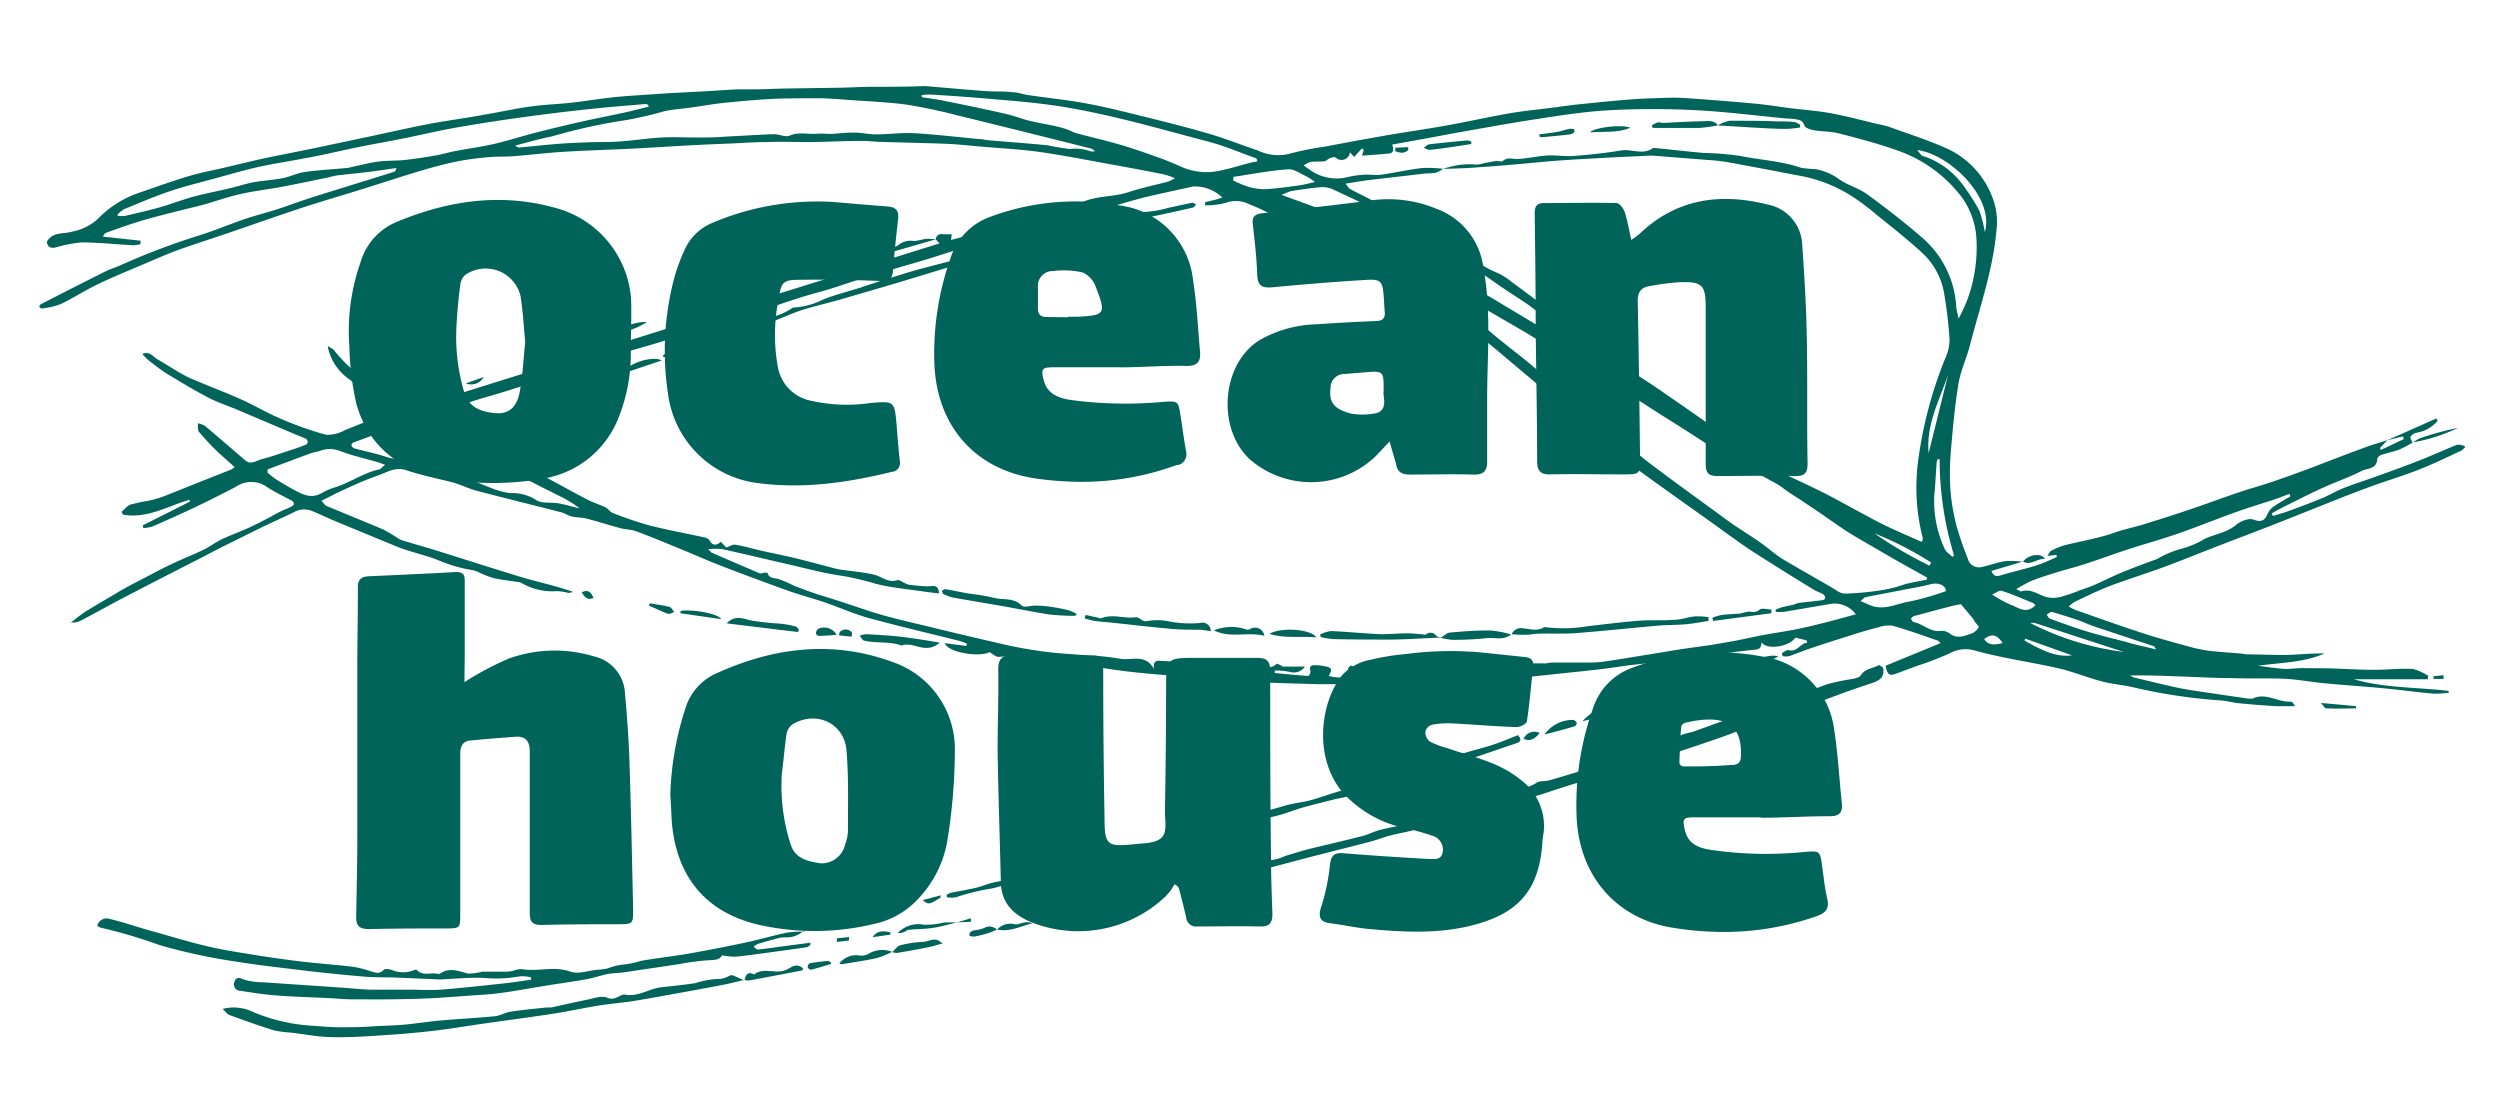
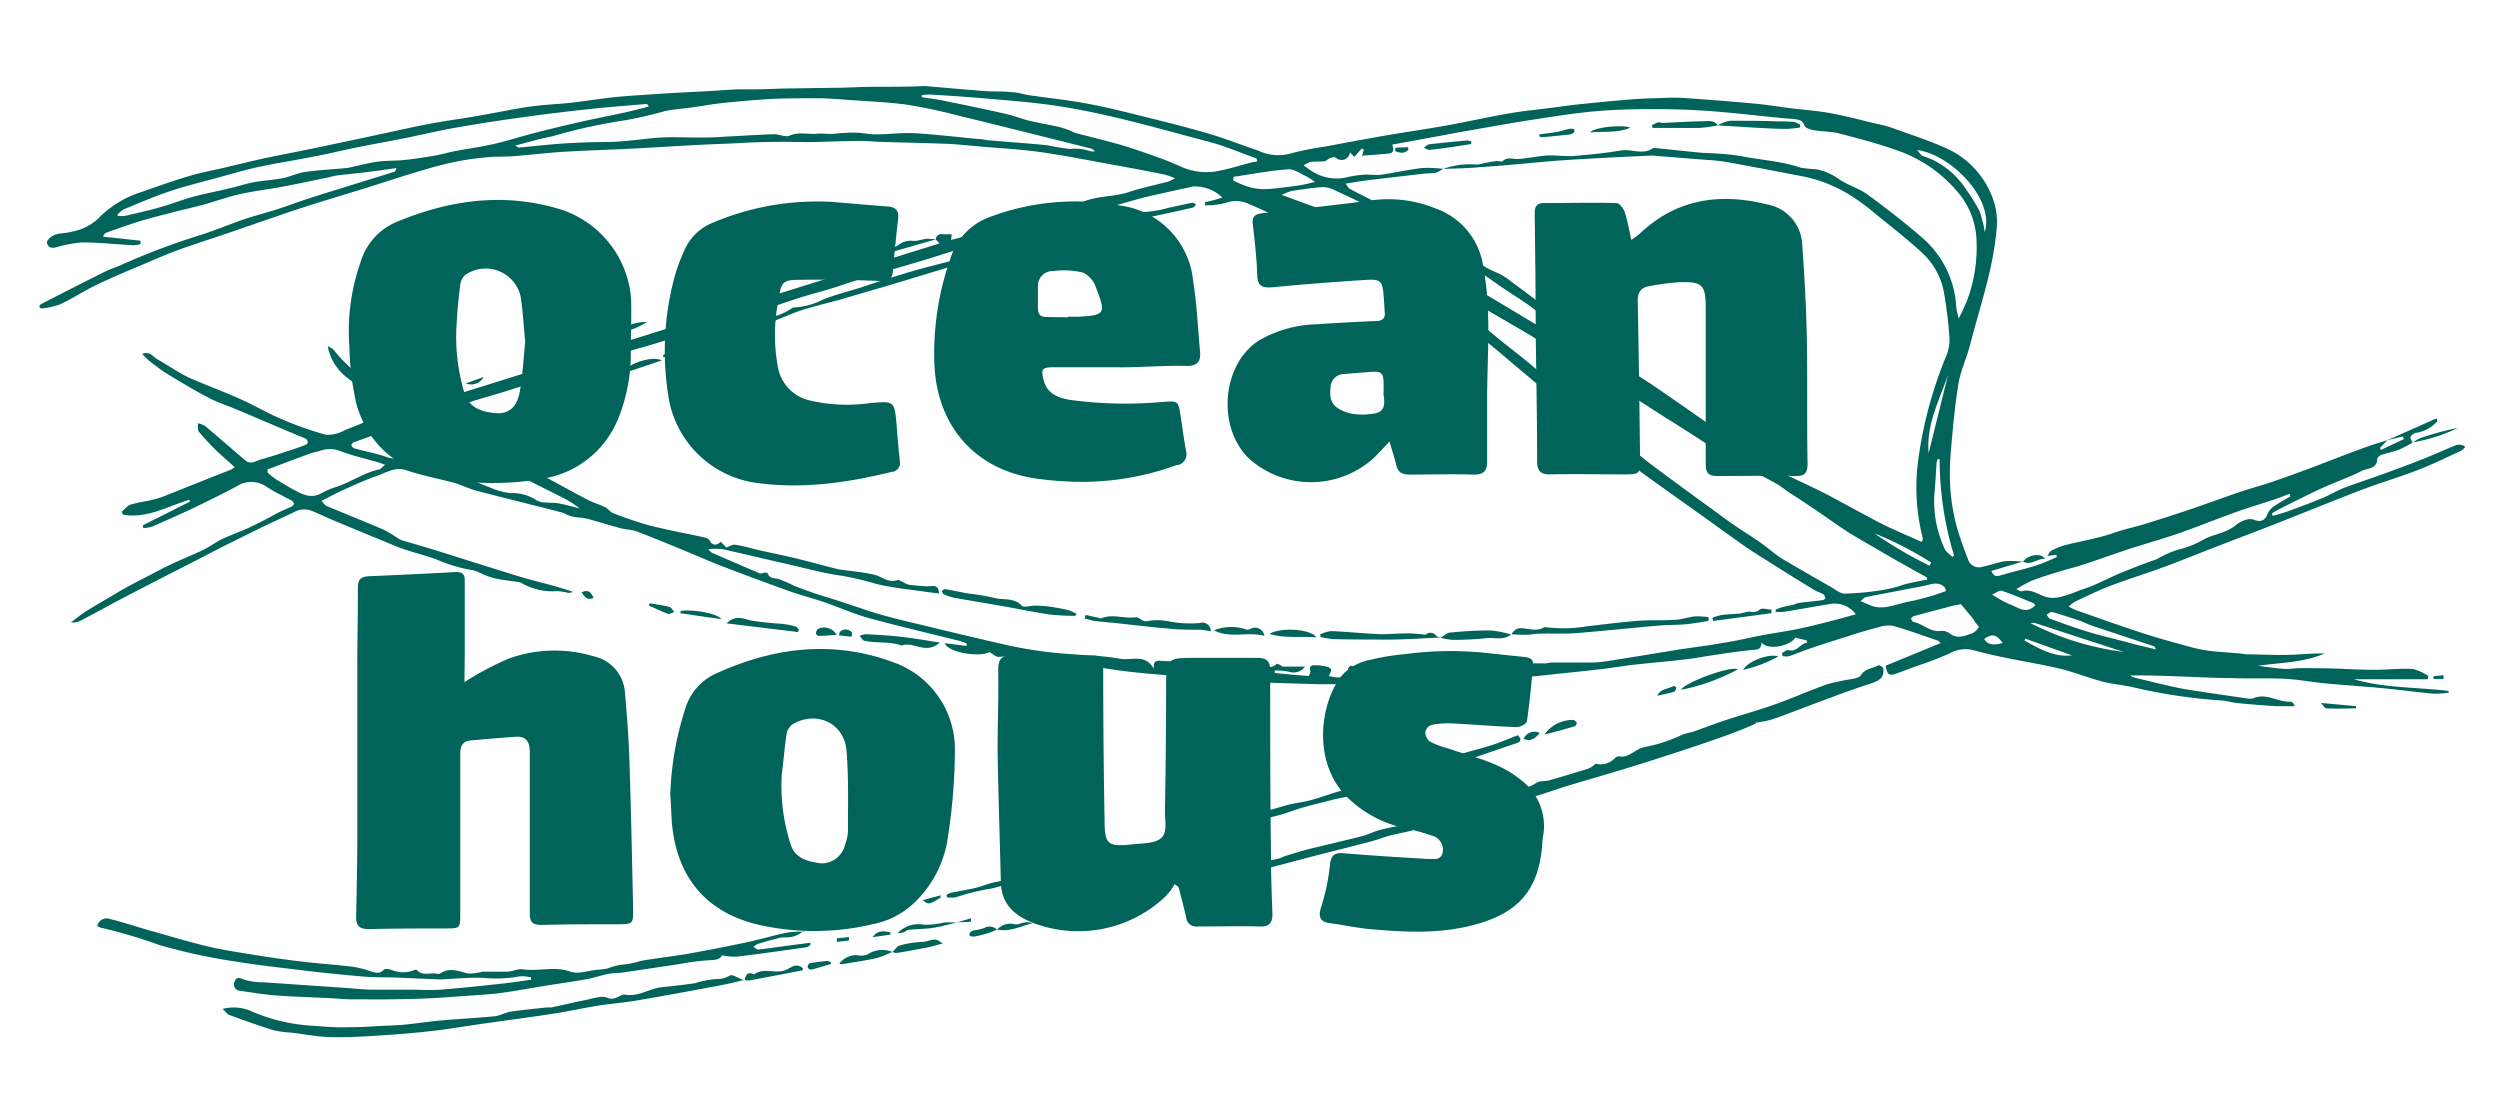
<svg xmlns="http://www.w3.org/2000/svg" viewBox="0 0 279.09 122.59">
  <defs>
    <style>.cls-1{fill:#00645a;}</style>
  </defs>
  <g id="Ebene_3" data-name="Ebene 3">
    <g id="Ebene_2" data-name="Ebene 2">
      <path class="cls-1" d="M51.85,76.15a33.66,33.66,0,0,1,5-2.65,15.13,15.13,0,0,1,9.43-.23,4.44,4.44,0,0,1,3.49,4.1c.23,2.55.42,5.1.5,7.65.18,5.5.29,11,.41,16.5,0,1.58,0,1.64-1.59,1.66-2.88,0-5.76,0-8.64.08-1,0-1.31-.34-1.31-1.31V83.85c0-1.06-.45-1.69-1.59-1.6-1.66.12-3.33.25-5,.41-.86.08-1.17.59-1.17,1.48V102c0,1.64,0,1.64-1.69,1.65-2.84,0-5.68,0-8.51.07-1.06,0-1.44-.37-1.42-1.39.06-3.07.13-6.15.13-9.23,0-6.31,0-12.63,0-18.94,0-2.87.07-5.74.06-8.61,0-.88.4-1.18,1.24-1.22,3.22-.14,6.45-.29,9.69-.47.72,0,1,.2,1,.93v8.5Z" />
      <path class="cls-1" d="M131.13,98.71a9.43,9.43,0,0,1-1,1.35,14.16,14.16,0,0,1-15,2.89c-2-.84-3.35-2.13-3.4-4.46-.11-4.91-.29-9.82-.36-14.73,0-3,.12-6,.07-9,0-1.22.41-1.61,1.58-1.59h8.52c1.6,0,1.62.07,1.62,1.72q0,8.33.15,16.65c0,2.79.38,3,3.15,2.72,1.11-.13,2.49-.08,3.19-.72s.39-2,.4-3q.12-6.78.13-13.55c0-3.55,0-3.55,3.49-3.55h6.6c1.13,0,1.53.31,1.53,1.48,0,6.88,0,13.76.09,20.64,0,2.16.08,4.32.16,6.47,0,1-.34,1.43-1.39,1.4-2.32-.06-4.64,0-7,0a1.11,1.11,0,0,1-1.24-1v0c-.25-1.14-.56-2.28-.85-3.42Z" />
      <path class="cls-1" d="M70.42,39.09A19.32,19.32,0,0,1,68.9,47a10.89,10.89,0,0,1-8.33,6.44,31.84,31.84,0,0,1-10.49.09c-5-.78-8.78-3.3-10.27-8.34A31.81,31.81,0,0,1,39,38.63a23.06,23.06,0,0,1,1.24-9.32,7,7,0,0,1,4-4.52c5.92-2.47,12-3.34,18.28-1.43a11.38,11.38,0,0,1,7.93,10C70.52,35.26,70.42,37.14,70.42,39.09Zm-11.79-.92c-.17-1.82-.26-3.46-.51-5.07a4,4,0,0,0-6.18-2.41,1.73,1.73,0,0,0-.56,1.12c-.18,1.42-.33,2.85-.4,4.28a21.64,21.64,0,0,0,.87,7.79c.52,1.61,1.88,2.13,3.58,2.25,1.36.09,2.28-.7,2.58-2.33C58.36,41.89,58.45,39.93,58.63,38.17Z" />
      <path class="cls-1" d="M74.83,88.7a34.3,34.3,0,0,1,1.66-9.54A6.27,6.27,0,0,1,79.7,75.3c6.44-3,13.15-3.89,19.9-1.41a10.28,10.28,0,0,1,7,9.72,64.39,64.39,0,0,1-.88,10.46,12.44,12.44,0,0,1-3.17,6.22,9.35,9.35,0,0,1-5.14,2.89,28.21,28.21,0,0,1-11.89.23c-6.4-1.19-10-5.22-10.53-11.73C74.94,90.69,74.9,89.69,74.83,88.7Zm12.45-2.31a21.28,21.28,0,0,0,1,7.92c.49,1.48,1.77,1.85,3.35,2.07a2.7,2.7,0,0,0,2.72-2.12,4.81,4.81,0,0,0,.31-1.4c0-3,.09-6.07-.16-9.08s-3.3-4.5-6-2.94a1.71,1.71,0,0,0-.7,1.14C87.58,83.48,87.47,85,87.28,86.39Z" />
      <path class="cls-1" d="M182.11,26.78c.31-.2.61-.42.9-.65,4.09-3.93,9-4.63,14.25-3.31a4.75,4.75,0,0,1,3.93,4.44c.24,3.38.44,6.77.51,10.17.1,4.75,0,9.51.09,14.26,0,1-.21,1.47-1.32,1.45-2.92-.06-5.84,0-8.75,0-1,0-1.31-.37-1.3-1.35V34.41c0-2.62-.36-3-3-2.9a28.46,28.46,0,0,0-3.32.44c-.93.15-1.29.71-1.27,1.69.12,5.83.19,11.66.26,17.5,0,1.76,0,1.81-1.75,1.82-2.79,0-5.59-.06-8.38,0-1,0-1.36-.44-1.36-1.46,0-4.91-.11-9.83-.16-14.74,0-4.31-.06-8.61-.11-12.92,0-.72.16-1.16,1-1.17,2.71,0,5.43-.07,8.14,0,.32,0,.77.61.91,1C181.68,24.6,181.85,25.62,182.11,26.78Z" />
      <path class="cls-1" d="M155.13,49.28c-.7.74-1.17,1.26-1.67,1.76a10.43,10.43,0,0,1-14,.18c-3.63-3.47-3.09-10.54,1.09-13.21A13.48,13.48,0,0,1,147,36.2c2.19-.15,4.39-.27,6.58-.36.78,0,1.1-.33,1-1.09-.05-.56-.06-1.12-.11-1.67-.13-1.69-.31-1.94-2-1.83-3.47.21-6.94.49-10.4.82-1.13.1-1.68-.11-1.72-1.39-.06-1.91-.29-3.82-.5-5.72-.08-.73.21-1,.88-1.13,4.12-.48,8.24-.91,12.35-1.46a14,14,0,0,1,7.28.94,8.06,8.06,0,0,1,5.24,6.57c.88,4.74.45,9.48.42,14.23v7.42c0,1.14-.49,1.49-1.61,1.45-2.31-.07-4.64,0-7,0-.93,0-1.42-.29-1.57-1.22C155.64,51,155.4,50.3,155.13,49.28Zm-.67-5.39V43c0-1.43-.19-1.58-1.62-1.47l-2.75.22a1.53,1.53,0,0,0-1.55,1.52c-.19,1.58.28,2.35,2.23,2.89a7.49,7.49,0,0,0,2.67,0c1.53-.22,1-1.79,1-2.29Z" />
      <path class="cls-1" d="M125,41h-7.32c-1.34,0-1.5.16-1.17,1.43s1.21,1.94,3,2.22a46.37,46.37,0,0,0,10.4.21c1.62-.11,1.63-.07,1.88,1.54.21,1.31.37,2.62.61,3.92a1.26,1.26,0,0,1-.83,1.58l-.17,0a30.82,30.82,0,0,1-12.25,1.85,35.35,35.35,0,0,1-3.57-.34c-6.72-1-11-5.84-11.27-12.81a32,32,0,0,1,1.8-11.77,7.16,7.16,0,0,1,4.51-4.65A27.17,27.17,0,0,1,125,22.94a9.4,9.4,0,0,1,8.19,8.36c.42,2.63.54,5.3.78,8,.1,1.1-.37,1.58-1.54,1.55-2.47-.06-4.95.16-7.42.16Zm-5.78-5.58v-.06h1.07c3.08-.16,3.21-.3,2.06-3.27a2.82,2.82,0,0,0-1.47-1.67,9.39,9.39,0,0,0-3.3-.16,1.64,1.64,0,0,0-1.71,1.57,1.51,1.51,0,0,0,0,.3v2.26c0,.75.32,1,1,1Z" />
-       <path class="cls-1" d="M196.56,91.24h-7.31c-1.36,0-1.46.13-1.16,1.43.38,1.58,1.56,2,2.93,2.21a42.58,42.58,0,0,0,10.4.23c1.76-.15,1.77-.1,2,1.63.18,1.19.28,2.39.56,3.55s-.18,1.66-1.22,2A31.14,31.14,0,0,1,190.85,104a33.94,33.94,0,0,1-4.28-.46C180.32,102.48,176.2,97.64,176,91a32.22,32.22,0,0,1,1.82-11.88,7.12,7.12,0,0,1,4.51-4.61,27.06,27.06,0,0,1,14.29-1.24,9.44,9.44,0,0,1,8.15,8.26c.42,2.71.56,5.46.85,8.19.11,1.07-.38,1.41-1.39,1.4-2.56,0-5.11.17-7.66.17C196.56,91.3,196.55,91.18,196.56,91.24ZM191,85.52c.68,0,1.51-.09,2.35-.12s1-.41,1-1.15c.08-2.68-1.08-4-3.73-3.92a10.51,10.51,0,0,0-2.23.31c-.27,0-.68.19-.71.52-.1,1.19-.15,2.66-.2,3.92a.47.47,0,0,0,.44.48h1.68C190.13,85.56,190.68,85.52,191,85.52Z" />
      <path class="cls-1" d="M157.05,73a38,38,0,0,1,8.92-.1l4.19.44c.65.06,1.07.28,1,1-.22,2-.39,4.12-.7,6.16,0,.29-.76.68-1.16.67-2.39-.08-4.78-.29-7.18-.41a9.4,9.4,0,0,0-2.25.15,1.07,1.07,0,0,0-.75.76,1.35,1.35,0,0,0,.47,1.09,8.5,8.5,0,0,0,1.89.73c2.83,1,5.8,1.55,8.21,3.51a6.43,6.43,0,0,1,2.63,6,11.48,11.48,0,0,0-.17,1.55c-.45,4.65-2.48,7.18-7,8.53-4.15,1.25-8.38,1-12.62.6-1.35-.15-2.68-.44-4-.61-1.11-.13-1.46-.64-1-1.94a23.14,23.14,0,0,0,.94-4.58c.13-1.22.65-1.38,1.63-1.29,3.1.26,6.21.45,9.31.63.64,0,1.47.2,1.65-.76a1.63,1.63,0,0,0-1.21-1.85,29,29,0,0,0-3-.83,13,13,0,0,1-6.79-3.8c-3.59-4-2.61-10.46-.17-13.34a5.7,5.7,0,0,1,3.19-1.67C154.37,73.32,155.73,73.12,157.05,73Z" />
      <path class="cls-1" d="M92.9,22.54c2.07.17,4.14.36,6.21.51.91.07,1.26.48,1.15,1.4-.22,1.94-.42,3.88-.58,5.84-.09.92-.51,1.12-1.43,1.08-3.06-.13-6.13-.18-9.19-.13-1.65,0-1.87.37-2.11,2a20,20,0,0,0-.09,7.85,4.66,4.66,0,0,0,3.47,3.6A18.14,18.14,0,0,0,97.1,45c2.76-.24,2.76-.25,3,2.52.1,1.31.21,2.63.35,3.94a1,1,0,0,1-.74,1.2l-.09,0c-5.12,1.26-10.27,2-15.56,1.19A11.53,11.53,0,0,1,74.58,44a31.91,31.91,0,0,1,.7-13A20.12,20.12,0,0,1,76.38,28a5.8,5.8,0,0,1,3.15-3.12A29.89,29.89,0,0,1,92.9,22.54Z" />
    </g>
    <path class="cls-1" d="M225.83,62.69l-2.45.73-1.07.32c.24.55.49.65,1,.5,1.27-.39,2.57-.67,3.84-1.06.84-.26,1.65-.63,2.47-1l-.06-.24-1,.12c.2-.29.28-.51.42-.57a8.26,8.26,0,0,1,1.44-.6c.86-.23,1.74-.4,2.61-.6.71-.17,1.42-.33,2.11-.53s1.08-.37,1.63-.53c.89-.26,1.8-.46,2.69-.74,1.77-.55,3.53-1.11,5.29-1.71s3.42-1.22,5.13-1.8c1.19-.41,2.41-.73,3.6-1.13,1.43-.48,2.85-1,4.26-1.52,2-.76,4-1.55,6.06-2.3.89-.34,1.81-.6,2.72-.89l-.83.87.1.22,2.56-1.21-.1-.3-1.76.43L272,46.71l.12.28a3.88,3.88,0,0,1-2.35,1.32,1.06,1.06,0,0,0-.67.46c-.07.12.14.42.22.64v0a13.46,13.46,0,0,1-1.5.79c-.65.24-1.35.37-2,.59-.17.06-.42.28-.43.44-.07,1.22-1.16,1-1.81,1.38-1.34.68-2.77,1.17-4.15,1.79s-2.63,1.26-3.94,1.91c-.63.31-1.25.63-1.87,1l.11.29c.68-.21,1.38-.39,2-.64,1.21-.44,2.4-.89,3.59-1.38.8-.34,1.55-.8,2.35-1.11,1.24-.48,2.51-.88,3.75-1.33,1.61-.58,3.22-1.16,4.8-1.79,1.36-.53,2.68-1.14,4-1.67a1.2,1.2,0,0,1,1,.2,2,2,0,0,1-.45.43c-1.59.73-3.16,1.5-4.77,2.13s-3.46,1.2-5.19,1.82c-1.25.45-2.49.93-3.73,1.42l-6.83,2.72c-2.38.93-4.78,1.83-7.17,2.76-1.8.7-3.59,1.43-5.4,2.1-2,.74-4.08,1.38-6.1,2.14-1.33.51-2.62,1.15-3.92,1.76a4.16,4.16,0,0,0-.72.55,7.94,7.94,0,0,0,.77.39c2.44.85,4.87,1.73,7.33,2.53,1.75.58,3.54,1.06,5.32,1.55a17,17,0,0,0,2.23.47c1.18.14,2.37.2,3.56.31.23,0,.46.09.7.09,1.47,0,3,.09,4.42.06s2.82-.19,4.24-.16c-2.39,1.05-4.94,1-7.44,1.38,1,.12,2,.28,3,.35.61,0,1.24-.09,1.85-.09,1.48,0,2.95,0,4.43.07s2.7.12,4,.11,2.7-.17,4-.09a5.47,5.47,0,0,1,1.74.78l-.08.37-8.24,0c3.45,1,7.06.88,10.59,1.3v.2a11,11,0,0,1-1.71.11c-1.84-.17-3.67-.42-5.52-.6-2.2-.21-4.4-.35-6.6-.56-1.49-.14-3-.43-4.44-.5-2-.1-3.95,0-5.92-.08-1.7,0-3.39-.09-5.08-.16-2.08-.07-4.15-.17-6.27-.13a1.44,1.44,0,0,0,.4.22c1.67.4,3.34.82,5,1.17,1.19.24,2.4.4,3.6.58l4.23.62c.13,0,.29,0,.39,0,1.51-.74,2.84.42,4.29.33.16,0,.33.2.46.51-.68,0-1.37,0-2.05,0-1.43-.09-2.85-.2-4.27-.34-.63-.06-1.24-.25-1.86-.3a60.5,60.5,0,0,1-9.85-1.47c-1.15-.27-2.36-.35-3.51-.66-1.53-.4-3-1-4.55-1.39-2-.48-4-.8-6.06-1.22-1.21-.25-2.41-.51-3.6-.84a3.6,3.6,0,0,0-2.77.31A34,34,0,0,1,214,74.34l-2.29.85c-.78.29-1,.18-1.21-.87l6.15-2.53c-.16-.14-.24-.25-.34-.28-1.66-.57-3.3-1.17-5-1.65a3.47,3.47,0,0,0-1.64.18c-1.14.28-2.27.62-3.4,1-1.45.44-2.89.91-4.33,1.4-.73.24-1.45.56-2.18.8a1.65,1.65,0,0,1-.76,0s-.09-.32-.05-.34c.23-.14.52-.37.72-.32,1,.25,1.29-.78,2.08-.82l-.07-.27-1.25-.31c-.67,1-3.1,1.44-3.79.53,0,.76-.38.79-.91.84-1.41.13-2.81.34-4.21.55-1.1.15-2.19.38-3.29.5-1.93.23-3.85.39-5.77.6-1.22.14-2.42.34-3.63.49-1.54.18-3.09.34-4.63.5q-3.33.36-6.67.68c-1.06.1-2.13.15-3.19.22-1.63.1-3.27.23-4.9.29-1.35.06-2.7,0-4.06,0l-5.22,0c-1,0-2,0-3,0-3.06-.09-6.12-.17-9.18-.31-1.57-.08-3.12-.3-4.69-.44-2.36-.21-4.73-.36-7.08-.63-2.08-.23-4.14-.61-6.21-.91-.58-.08-1.18-.09-1.78-.15a19.6,19.6,0,0,1-3.17-.37,13.5,13.5,0,0,0-3.58-.24c-.32,0-.64-.32-1-.53-1.08.6-4.66.06-5-1l2.41.31.07-.25a7.54,7.54,0,0,0-.79-.3C103.8,70.72,100.35,69.91,97,69c-1.73-.48-3.39-1.23-5.09-1.81-1.34-.45-2.71-.8-4-1.27-2.47-.89-4.94-1.8-7.39-2.75-1.58-.61-3.12-1.3-4.69-1.94s-3.18-1.32-4.8-1.92c-.54-.2-1.17-.19-1.74-.34-1.28-.34-2.54-.75-3.82-1.08-.52-.13-1.08-.1-1.61-.23s-.8-.36-1.21-.47c-3.14-.81-6.29-1.58-9.43-2.4-.75-.2-1.47-.53-2.2-.79l-.45-.14c-1.74-.44-3.5-.79-5.2-1.36-1.23-.42-2.19.24-3.22.6-1.28.44-2.52,1-3.76,1.57-.81.36-1.58.78-2.5,1.24.23.24.36.49.56.57,2.11.89,4.24,1.74,6.35,2.64a17.52,17.52,0,0,1,1.67,1,2.16,2.16,0,0,0,.49.22c1.12.34,2.25.66,3.38,1l6.64,2.09c1.37.42,2.73.87,4.11,1.25,1.62.44,3.25.82,4.9,1.4a2.15,2.15,0,0,1-.55.11,6.67,6.67,0,0,0-1.24-.2,6.82,6.82,0,0,1-3.88-.85,1.11,1.11,0,0,0-.36-.15c-1-.15-1.9-.24-2.84-.45a10.41,10.41,0,0,1-1.65-.64,2.92,2.92,0,0,0-.66-.24,17,17,0,0,1-4.12-1.22c-1.4-.51-2.87-.83-4.26-1.37-2.44-1-4.85-2-7.26-3-.77-.33-1.52-.69-2.27-1a2.32,2.32,0,0,0-2.11.12c-1.36.66-2.74,1.27-4.1,1.94-2,1-4,1.95-5.95,3q-4.49,2.28-8.94,4.59c-1.59.83-3.16,1.72-4.76,2.55a2,2,0,0,1-1.13.22c.63-.46,1.24-1,1.91-1.38,1.1-.68,2.23-1.32,3.36-2s2.33-1.27,3.5-1.88c.9-.48,1.8-.95,2.72-1.37,1.08-.51,2.19-.94,3.26-1.46.7-.33,1.34-.82,2-1.15,1.08-.52,2.21-.91,3.3-1.42s2-1,3-1.55c.5-.26,1-.46,1.55-.71.12-.06.29-.2.3-.31a.47.47,0,0,0-.23-.36c-1-.55-2-1-2.92-1.63a3,3,0,0,0-3.3.06c-1.49.78-3,1.54-4.51,2.26s-3.22,1.48-4.84,2.19a5,5,0,0,1-1,.18l-.08-.31L21.2,56l-.06-.21c-2.44.73-4.77,2.15-7.41,1.66l-.16-.31c.34-.28.63-.68,1-.81a20.15,20.15,0,0,1,2-.43,11.48,11.48,0,0,0,1.71-.49c2.52-1,5-2,7.55-3a3.45,3.45,0,0,0,.37-.26c-.68-.62-1.35-1.19-2-1.8a29.48,29.48,0,0,1-2-2.16c-.16-.2-.08-.62-.11-.94a2.82,2.82,0,0,1,.8.3c1.51,1.27,3,2.57,4.5,3.85.63.54,1.25,0,1.84-.14,1.23-.33,2.43-.76,3.65-1.15.42-.14.83-.29,1.24-.46.1,0,.24-.19.24-.28a.53.53,0,0,0-.2-.38,9.19,9.19,0,0,0-.86-.36l-6.77-2.87c-1.08-.46-2.21-.82-3.25-1.36-1.54-.8-3-1.69-4.5-2.59-.75-.46-1.44-1-2.14-1.54a7.76,7.76,0,0,1-.76-.76c.86-.35,1.21.34,1.7.61,1.16.64,2.25,1.42,3.43,2C23,43,25,43.72,26.94,44.6c1.51.68,2.95,1.54,4.48,2.18a36.2,36.2,0,0,0,5,1.76A4,4,0,0,0,38.54,48c1.63-.63,3.25-1.32,4.87-2,.13,0,.33-.2.32-.27a.67.67,0,0,0-.26-.43c-1.54-1-3.15-1.92-4.6-3.05a5.74,5.74,0,0,1-2.29-3.63c.34.23.59.31.72.49a15.38,15.38,0,0,0,5.21,4.24c.74.43,1.47.89,2.21,1.32a2.09,2.09,0,0,0,2.18,0,6,6,0,0,1,.82-.27l-.63.85,57.8-18.08-.43-.44h0a.63.63,0,0,1,.79-.58c.31,0,.63,0,1,0l-.08.64c.7-.19,1.33-.34,1.94-.53.15-.05.37-.23.37-.35,0-.6.45-.68.86-.75l3.74-.65a.38.38,0,0,0,.15-.05,18.13,18.13,0,0,1,4.34-1,14,14,0,0,0,3.21-.87c1.66-.77,3.45-.57,5.14-1.12,1.47-.49,3-.8,4.5-1.2a5.17,5.17,0,0,0,.75-.38,11.32,11.32,0,0,0-1.23-.42c-1.64-.33-3.28-.64-4.92-.94-3-.53-5.88-1.12-8.84-1.55-2.26-.32-4.56-.43-6.83-.63-1.2-.1-2.39-.24-3.58-.29-2.47-.1-4.93-.14-7.4-.22-.72,0-1.45-.12-2.17-.11-1.92,0-3.84.11-5.75.13-1.62,0-3.23-.06-4.85,0-1.34,0-2.69.1-4,.16-1.5.06-3,.12-4.5.2-2.16.12-4.31.26-6.47.37-2.58.13-5.17.2-7.76.36-1.86.11-3.72.35-5.59.49-1.07.08-2.14,0-3.2.15a29.41,29.41,0,0,0-3.61.55c-1.42.31-2.83.72-4.22,1.14-1.84.56-3.67,1.17-5.51,1.74-2.37.74-4.74,1.43-7.1,2.2-2.72.9-5.43,1.86-8.15,2.79-1.85.63-3.71,1.22-5.56,1.88-1.15.42-2.27.91-3.4,1.39-1.87.8-3.76,1.56-5.59,2.44-1.43.68-2.77,1.56-4.19,2.24a8.83,8.83,0,0,1-2.12.48c-.07,0-.24-.14-.24-.22a.41.41,0,0,1,.21-.28c2.36-1.21,4.72-2.42,7.09-3.6.63-.32,1.31-.51,1.95-.81a78.3,78.3,0,0,1,8.83-3.32c1.61-.52,3.18-1.18,4.78-1.73,1.23-.42,2.5-.73,3.73-1.13,1.07-.34,2.11-.74,3.17-1.09,1.34-.44,2.68-.85,4-1.26L44,19.18c.11,0,.19-.16.25-.42-1.06.15-2.11.31-3.17.44s-2.27.24-3.41.38a7.26,7.26,0,0,0-.9.2c-1.76.36-3.52.74-5.28,1.07-1.56.29-3.14.47-4.69.82-1.38.31-2.72.8-4.09,1.18-1.16.31-2.33.57-3.48.87s-2.47.62-3.69,1-2.43.81-3.64,1.24a.64.64,0,0,0-.39.46l4.18.45,0,.38a3.1,3.1,0,0,1-.78.13c-1.92-.1-3.85-.31-5.77-.32a14.94,14.94,0,0,0-2.91.56c-.55.12-.93,0-1-.64.66-1.14,1.88-.82,2.84-1.13a5.81,5.81,0,0,0,2.85-1.41,11.54,11.54,0,0,1,4.86-3c1.82-.64,3.64-1.29,5.48-1.83,1.39-.41,2.83-.65,4.24-1l1.89-.45c.83-.2,1.66-.39,2.5-.57,1.74-.36,3.48-.69,5.21-1.05l6.2-1.31c2.26-.48,4.51-1,6.78-1.43,2-.37,4-.62,6-1,1.66-.28,3.32-.65,5-.89s3.1-.27,4.65-.44,3.09-.43,4.64-.6c1.26-.14,2.53-.21,3.8-.3,1.09-.07,2.17-.15,3.26-.21l3.35-.17c1.19-.07,2.38-.16,3.57-.22.67,0,1.35,0,2,0,1.1,0,2.19-.07,3.29-.09l5.46-.08c1.32,0,2.64-.09,4-.11,2.05,0,4.1,0,6.15-.08h.08c2.23.19,4.46.39,6.7.56,1,.07,2,0,2.94.12.62,0,1.23.24,1.85.33,2.13.31,4.29.53,6.41.92s4.25.92,6.36,1.45c2.47.61,4.93,1.22,7.37,1.94,1.85.54,3.64,1.26,5.47,1.87a5.18,5.18,0,0,0,3.42.39,33.61,33.61,0,0,1,4.11-.83q3.4-.65,6.81-1.25c2.27-.39,4.55-.71,6.82-1.12s4.58-.93,6.87-1.33c1.66-.29,3.34-.44,5-.66,1-.13,1.95-.27,2.93-.37,1.87-.19,3.75-.38,5.63-.53,1.17-.09,2.34-.13,3.52-.16a23,23,0,0,1,2.49,0c2.6.18,5.19.38,7.78.62,1.35.12,2.68.34,4,.51,1.52.19,3.06.29,4.56.57,1.75.32,3.48.79,5.21,1.2a12.46,12.46,0,0,1,1.37.34c2.29.84,4.64,1.56,6.83,2.61a9.83,9.83,0,0,1,4.61,5.15,7.71,7.71,0,0,1,.48,3.86c-.4,4.37-1.86,8.49-2.94,12.7-.38,1.47-1.06,2.88-1.3,4.36-.42,2.59-.65,5.22-.87,7.84a27.54,27.54,0,0,0,0,4.26,23,23,0,0,0,.69,3.86,36.6,36.6,0,0,0,1.22,3.52,1.29,1.29,0,0,0,1.67.93c.86-.18,1.69-.51,2.55-.63a10.34,10.34,0,0,1,1.92.07ZM161.11,18.86a8.62,8.62,0,0,1,3.66-.49,3,3,0,0,0,.91-.16c.47-.08.93-.18,1.41-.24.22,0,.55.13.68,0,.48-.43,1-.24,1.49-.22a8.65,8.65,0,0,0,1.24-.11c.8-.1,1.6-.26,2.41-.29s1.87.13,2.79.06c1.76-.14,3.52-.32,5.25-.61,1.2-.21,2.43.55,3.58-.26.09-.06.26,0,.39,0,1.73.17,3.47.37,5.21.53a35,35,0,0,1,4.11.33c2.27.47,4.61.57,6.82,1.33a15.18,15.18,0,0,0,1.68.16A6.49,6.49,0,0,1,205.3,20c1,.71,2.23,1,3.21,1.74,2.08,1.51,4.11,3.1,6.06,4.78a11,11,0,0,1,3.81,7.6c0,.42.15.82.27,1.45a19,19,0,0,0,1-2.17,17,17,0,0,0,1-6.6,8.75,8.75,0,0,0-1.61-4.74,15.31,15.31,0,0,0-7.3-5.29c-2.11-.75-4.29-1.32-6.46-1.88-.89-.23-1.86-.19-2.77-.35-.39-.07-1-.25-1.07-.53-.2-.59-.59-.63-1-.7s-.88-.06-1.32-.11c-2.7-.26-5.4-.59-8.1-.79-2.14-.16-4.3-.23-6.45-.23s-4.48.06-6.7.26c-2.43.23-4.86.63-7.27,1-2.6.41-5.19.89-7.78,1.34l-3,.56-4.4.8c.19.53.2.94-.37,1-1,.1-2,.16-3,.24l.2-.65-.22-.16-.85.95-.48-.52a.94.94,0,0,1-1.59.59c-.13-.1-.43,0-.63.06s-.41.33-.62.35c-.51.07-1,0-1.55.08a3,3,0,0,0-.77.38,10.37,10.37,0,0,0,.85.61,5.1,5.1,0,0,0,3.75.77,11.8,11.8,0,0,1,2-.33c.67-.06,1.36.07,2,0,1.54-.22,3.06-.57,4.6-.75a13.46,13.46,0,0,1,2.37.09,3.75,3.75,0,0,1-.84.44,11.11,11.11,0,0,1-1.17.08l-6.26.73c-.84.1-1.66.25-2.62.4.22.28.31.5.48.59.75.41,1.52.78,2.28,1.17,1,.49,1.9,1,2.83,1.5.44.25.83.6,1.26.85.64.37,1.33.66,2,1,.84.5,1.61,1.16,2.49,1.58,2,.94,3.58,2.48,5.62,3.28a7,7,0,0,1,1.57,1c1.5,1.1,3,2.23,4.5,3.35s3.06,2.14,4.47,3.35a58.42,58.42,0,0,0,6,4.31c1.35.88,2.66,1.82,4,2.73,1.58,1.1,3.14,2.21,4.73,3.29a30.75,30.75,0,0,1,2.61,1.7,24,24,0,0,0,5.19,3.21c1.32.62,2.64,1.24,3.94,1.91,1.86,1,3.69,2,5.57,3,1.55.78,3.15,1.45,4.75,2.17a.57.57,0,0,0,.12-.18.69.69,0,0,0,0-.32,22.66,22.66,0,0,1-.49-8.6A46.62,46.62,0,0,1,217.16,40a5.08,5.08,0,0,0,.48-2.06,47.82,47.82,0,0,0-.63-5.33,7.92,7.92,0,0,0-2.47-4.42c-1.58-1.46-3.27-2.78-4.94-4.13A26.88,26.88,0,0,0,206.88,22a16.16,16.16,0,0,0-5.45-2.28c-2.89-.55-5.77-1.11-8.66-1.63a21,21,0,0,0-2.24-.24l-6.06-.48h-.15c-1.69.08-3.37.15-5,.24s-3.4.18-5.1.3c-1.45.1-2.9.25-4.35.38s-3.12.28-4.68.37C163.8,18.79,162.46,18.81,161.11,18.86ZM62.35,44.18l.08.34c-1.18.48-2.35,1-3.54,1.43-1.4.55-2.81,1.09-4.21,1.65-.6.24-1.19.51-1.77.8a.88.88,0,0,0-.4.41c0,.08.18.29.33.37.49.29,1,.52,1.51.81s.64.52,1,.69c1.64.78,3.33,1.48,4.95,2.29,1.79.89,3.51,1.9,5.28,2.81.64.34,1.35.54,2,.85.31.16.53.53.85.65a42.55,42.55,0,0,0,4.08,1.38c2,.51,4.07.88,6.1,1.33a.94.94,0,0,1,.6.33c.35.65.78.57,1.27.17l.6.63c.35-.11.71-.36,1-.31.9.14,1.77.4,2.66.61,1.32.3,2.64.56,4,.88,1.59.39,3.17.83,4.75,1.23a5.46,5.46,0,0,0,.69.1c1.14.17,2.3.26,3.42.53.84.2,1.53.94,2.55.61.25-.09.63.25,1,.39a1.46,1.46,0,0,0,.33.12q.75.09,1.5.15a6.81,6.81,0,0,0,1,0c.5-.06.8.09.85.82-.57-.07-1.09-.12-1.61-.2-1.82-.27-3.68-.43-5.46-.88A32.35,32.35,0,0,0,94,64.28c-2-.27-4.06-.84-6.07-1.3-2.43-.55-4.84-1.14-7.27-1.67a7.31,7.31,0,0,0-1.61,0c.26.25.32.35.41.39Q82.1,62.85,84.79,64c.12.05.3,0,.45-.05s.42,0,.44,0c.19.62.67.57,1.17.67a14.31,14.31,0,0,1,1.81.78c1.08.41,2.16.82,3.26,1.15,1.66.5,3.3,1.06,4.94,1.61,2.36.78,4.8,1.3,7.22,1.89,2.81.69,5.64,1.35,8.47,2q2.24.48,4.5.75c1.56.19,3.14.25,4.7.39a24.88,24.88,0,0,1,3.24.34c1.27.27,2.85-.63,3.83,1.15-.13-1.08.45-.92,1-.89l4.36.21a3.69,3.69,0,0,1,.72.15l-.31.83,1.11.17-.39-.91c1.37-.35,1.85-.11,1.64.9l2.56,0-.33-1a5.54,5.54,0,0,0,.67-.06c.9-.16,1.76.95,2.69,0,0,0,.22.09.34.14s.26.2.39.2c.8,0,1.61,0,2.41,0a1.54,1.54,0,0,1-1.74.58,8,8,0,0,0-1.63-.15v.28c1.25.12,2.5.25,3.76.33.06,0,.26-.38.22-.53-.16-.58.11-.69.56-.67a6.11,6.11,0,0,1,.86.08c.29.06.66.1.83.3s-.1.53-.18.83a5.9,5.9,0,0,0,1.05.16c.55,0,1.14-.08,1.08-.95,0-.12.28-.4.34-.37.21.07.56.27.55.4,0,.48.11.73.57.78s1.16.32,1.81-.45a8.9,8.9,0,0,1-1,0c-.26,0-.52-.09-.78-.13l0-.29c3.59-.43,7.18-.19,10.77-.34l.18.53-1,.16.16.35c.67-.19,1.35-.35,2-.55s1.25-.69,1.64-.5a3.34,3.34,0,0,0,2.23,0,32.92,32.92,0,0,1,4.45-.21c.31,0,.62-.1.92-.1,1.29,0,2.58,0,3.87,0a12.7,12.7,0,0,0,1.63-.07c1.63-.23,3.26-.51,4.88-.77l3.91-.64L191,72c.94-.16,1.89-.31,2.83-.49s1.91-.41,2.87-.59c1.22-.23,2.45-.4,3.67-.64s2.26-.5,3.38-.78,2.27-.61,3.43-.92a2.94,2.94,0,0,0-2.7-1.18c-1.77.29-3.54.61-5.3.9a5,5,0,0,1-.95,0l0-.25c.24-.09.48-.2.74-.27.43-.11.87-.18,1.3-.29a5.17,5.17,0,0,1,.51-.18c.88-.11,1.77-.19,2.65-.31.13,0,.35-.16.34-.23a.61.61,0,0,0-.23-.43c-.34-.2-.73-.3-1.06-.51q-3.28-2-6.55-4.09c-.87-.55-1.7-1.15-2.55-1.75s-1.77-1.28-2.65-1.91c-2.52-1.8-5.05-3.58-7.55-5.4-.82-.6-1.58-1.28-2.37-1.92-1.19-1-2.4-1.91-3.57-2.91s-2.2-2-3.32-3c-1.34-1.16-2.7-2.3-4.06-3.44s-2.54-2.17-3.84-3.21c-1.69-1.36-3.41-2.67-5.11-4-1.21-.94-2.36-2-3.63-2.81s-2.87-1.58-4.21-2.52c-1.8-1.27-3.9-1.83-5.82-2.8-1.42-.72-3-1.15-4.44-1.76-1.1-.46-2.15-1.05-3.26-1.47a3.31,3.31,0,0,0-2.66-.21,8.3,8.3,0,0,1-2.36.29l0-.36q.47-.09.93-.21c.33-.08.66-.19,1-.3a4.41,4.41,0,0,0-3.29-1.23c-.78.19-1.58.34-2.36.52-1.17.27-2.34.5-3.49.81-1.87.5-3.71,1.08-5.57,1.58-2.18.58-4.38,1.11-6.56,1.69-1.06.28-2.09.67-3.15,1-1.22.35-2.47.61-3.69,1-1.69.5-3.37,1.07-5.06,1.58-2.25.67-4.5,1.31-6.75,2-1.29.39-2.57.85-3.86,1.25-1.07.33-2.15.59-3.22.93-1.73.55-3.45,1.16-5.18,1.72s-3.59,1.09-5.38,1.65-3.64,1.16-5.47,1.72-3.92,1.1-5.87,1.72c-2.7.87-5.38,1.81-8.08,2.71-1.51.5-3,1-4.55,1.44s-2.85.86-4.26,1.34c-.82.29-1.62.66-2.43,1l0,.33A20.46,20.46,0,0,1,50.5,47.9a1.78,1.78,0,0,0,1.68.19c.49-.16,1-.38,1.44-.58,2.16-.9,4.31-1.82,6.47-2.69A21.61,21.61,0,0,1,62.35,44.18Zm85.79-19.35-.1.23c.43.26.86.56,1.31.78,1.57.77,3.15,1.49,4.72,2.25a24.29,24.29,0,0,1,2.42,1.28c1.11.7,2.18,1.47,3.24,2.26s2.38,1.86,3.55,2.82,2.56,2.17,3.85,3.23,2.45,1.93,3.65,2.92c.72.59,1.4,1.23,2.1,1.84,1.05.89,2.12,1.77,3.17,2.67.52.46,1,1,1.51,1.46.74.58,1.55,1,2.28,1.62,1.49,1.18,2.9,2.45,4.41,3.59,2.48,1.88,5,3.69,7.52,5.53.61.45,1.21.9,1.83,1.32,1,.67,2,1.29,3,2s1.62,1.31,2.5,1.84c1.7,1,3.45,2,5.19,3,.55.3,1.1.8,1.66.8a31.34,31.34,0,0,0,4-.37,14.55,14.55,0,0,0,1.62-.34c.46-.12.91-.3,1.37-.41.73-.17,1.45-.3,2.18-.44l0-.24c-1.8-1-3.61-2-5.4-3.06-1.14-.66-2.29-1.31-3.4-2-1.46-.94-2.87-2-4.31-2.93-.73-.5-1.48-1-2.21-1.45-.54-.36-1-.78-1.6-1.09-1.58-.89-3.21-1.69-4.78-2.61-1.74-1-3.43-2.14-5.14-3.23s-3.2-2-4.8-3.06q-3.27-2.05-6.56-4.07c-1.15-.71-2.33-1.36-3.49-2s-2.45-1.47-3.69-2.19l-4.17-2.42c-.67-.4-1.31-.84-2-1.24-1.42-.87-2.84-1.74-4.28-2.58s-3.11-1.75-4.68-2.61c-1-.57-2.09-1.14-3.18-1.64S149.25,25.26,148.14,24.83ZM57.49,16.26c.28.14.37.22.46.21,1.44-.13,2.88-.29,4.33-.41,1.08-.08,2.17-.13,3.26-.17,1.26-.05,2.52,0,3.78-.11,1.51-.1,3-.35,4.52-.43,1.32-.07,2.64,0,4,0,1,0,2,0,3-.09,1.86-.09,3.72-.22,5.59-.28.58,0,1.25.37,1.73.16,1-.45,2-.12,3.06-.21.63-.06,1.27.06,1.91,0s1.48-.13,2.23-.13S97,15,97.77,15c1.44,0,2.9-.21,4.33-.13,2.39.14,4.77.43,7.15.65.38,0,.75.11,1.13.14,2.19.19,4.38.34,6.57.56a23.74,23.74,0,0,0,2.48.41,5.21,5.21,0,0,1,2.32.26c.13.06.32,0,.48,0a.92.92,0,0,0-.55-.34c-4.93-1.23-9.86-2.47-14.8-3.67a58.09,58.09,0,0,0-5.69-1.2c-2.16-.29-4.36-.37-6.54-.53-1.06-.08-2.13-.17-3.2-.18-1.61,0-3.22,0-4.83.05-1.89.09-3.78.26-5.67.45-1.28.13-2.55.36-3.83.54-1,.13-2,.2-2.93.4a43.82,43.82,0,0,1-4.3,1,61.77,61.77,0,0,0-8.28,1.82C60.3,15.48,59,15.86,57.49,16.26ZM13.13,23.94l0,.16a3.92,3.92,0,0,0,.84,0c1.28-.3,2.58-.59,3.85-.95s2.52-.85,3.79-1.2c1.43-.38,2.88-.64,4.32-1,.81-.19,1.61-.47,2.42-.61,1.06-.19,2.15-.24,3.2-.45.84-.16,1.64-.57,2.48-.69,1.57-.22,3.16-.3,4.74-.45a2.72,2.72,0,0,0,.46-.1c1-.21,2-.48,3-.61s2-.08,2.93-.18c1.19-.13,2.36-.31,3.54-.52.7-.12,1.39-.34,2.1-.47,1.45-.28,2.91-.47,4.35-.8s3-.83,4.5-1.22q2.56-.66,5.14-1.24c1.67-.38,3.35-.7,5-1.06.89-.2,1.77-.43,2.65-.65-.12-.22-.22-.3-.31-.29-2.12.18-4.24.34-6.35.57q-3.69.39-7.36.9c-2.42.33-4.84.7-7.24,1.12-2,.34-3.87.79-5.81,1.19l-2.06.4c-1.48.28-3,.56-4.44.87s-3.2.73-4.81,1c-1.84.37-3.7.63-5.52,1.05s-3.67,1-5.5,1.46c-1.48.41-3,.79-4.43,1.3-1.62.56-3.2,1.25-4.8,1.9A4.07,4.07,0,0,0,13.13,23.94ZM102.9,10.62v.23c.79.12,1.58.22,2.36.38,2.35.47,4.69.95,7,1.48.91.2,1.78.56,2.69.78s2,.4,3,.62a9.73,9.73,0,0,1,1.2.35c.34.11.66.31,1,.41,1.62.43,3.25.81,4.85,1.27,1.35.39,2.68.86,4,1.33,1,.34,1.9.72,2.83,1.13a6.88,6.88,0,0,0,4.12.5c1.32-.25,2.61-.68,3.91-1,.17,0,.34-.06.51-.09l-.1-.32c-1.77-.63-3.49-1.38-5.3-1.86-5.89-1.54-11.75-3.3-17.81-4.13-2.47-.33-5-.52-7.45-.73-1.91-.17-3.83-.29-5.75-.41A5.77,5.77,0,0,0,102.9,10.62Zm40.18,11.14,8.21,3a4.5,4.5,0,0,1,.51.2c2.17,1.06,4.34,2.12,6.5,3.21a19.48,19.48,0,0,1,1.8,1.08c1.17.76,2.31,1.55,3.49,2.28,1,.64,2.06,1.21,3.09,1.82l4.52,2.71c1.41.84,2.8,1.7,4.21,2.52.69.39,1.41.73,2.11,1.1l.09-.18c-.83-.62-1.67-1.21-2.47-1.85-1.44-1.14-2.84-2.35-4.3-3.46-1-.72-2-1.32-3-2s-1.69-1.2-2.57-1.74c-1.6-1-3.23-1.89-4.84-2.85-2.09-1.26-4.14-2.59-6.26-3.79-1.7-1-3.48-1.78-5.24-2.61a2.83,2.83,0,0,0-1.36-.31c-1.13.08-2.26.26-3.39.43A7.18,7.18,0,0,0,143.08,21.76Zm82,44c.35.16.48.29.58.26,1-.34,1.83.33,2.73.62a3.33,3.33,0,0,0,1.63,0,17,17,0,0,0,2.18-.75c.54-.19,1.08-.36,1.6-.59,1.06-.46,2.1-1,3.17-1.43,1.26-.52,2.55-1,3.81-1.45a11.3,11.3,0,0,1,2.49-1.09,10.41,10.41,0,0,0,2.89-1.19c1.16-.54,2.5-.68,3.52-1.59a3.23,3.23,0,0,1,1.12-.54,1.33,1.33,0,0,1,.79,0c.84.33,1.25.12,1.6-.74a2,2,0,0,1,.73-.79c.57-.39,1.19-.72,1.78-1.07l-.11-.28c-.59.22-1.17.46-1.76.65-1.41.47-2.84.89-4.23,1.39-2.16.77-4.28,1.64-6.44,2.39-1.84.64-3.73,1.16-5.58,1.76-1.56.51-3.09,1.08-4.65,1.59-1,.34-2.08.6-3.12.92s-2,.61-3,1A19,19,0,0,0,225.06,65.78ZM45.87,51.42l0,.27c.52.18,1,.41,1.57.55,1.51.39,3.05.7,4.54,1.13.95.28,1.84.74,2.77,1.07a8,8,0,0,0,2.21.61,4.93,4.93,0,0,1,2.94.8,1.78,1.78,0,0,0,.9.24c.56.06,1.14,0,1.69.13.75.14,1.48.36,2.22.54a11.78,11.78,0,0,0-2.2-1.36l-3.62-1.82c-1.57-.8-3.15-1.61-4.71-2.43-.74-.38-1.44-.83-2.19-1.17-.51-.23-1.16-.56-1.62-.4C48.82,50.08,47.35,50.79,45.87,51.42ZM43,51.89l-.78-.28c-1.43-.41-2.89-.74-4.28-1.27a3.06,3.06,0,0,0-2.23,0c-.35.11-.72.15-1.06.28-1.6.58-3.19,1.19-4.78,1.78l0,.36a9.21,9.21,0,0,0,.92.73c.55.35,1.1.67,1.67,1,1.1.58,2.17,1.32,3.5.53a7.24,7.24,0,0,1,1.49-.63c1.7-.54,3.18-1.64,4.94-2C42.5,52.35,42.64,52.15,43,51.89Zm6.57-2.8.07-.29a30.8,30.8,0,0,0-2.78-1.47,2.48,2.48,0,0,0-1.57,0c-2,.63-3.87,1.35-5.81,2.06-.11,0-.28.27-.25.33a.61.61,0,0,0,.35.34c1.16.32,2.34.55,3.48.92a3.39,3.39,0,0,0,2.75-.14C47,50.18,48.27,49.65,49.53,49.09ZM218.91,67.45c-.37.07-.63.11-.88.17-1.44.37-2.87.75-4.3,1.14-.15,0-.27.19-.41.29.1.14.18.38.3.39,1,.17,1.83,1.13,3,1a1.41,1.41,0,0,1,1,.25c.88.71,1.73.28,2.57,0a1.71,1.71,0,0,0,.72-.69c0-.08-.3-.4-.47-.62a2.33,2.33,0,0,0-.2-.34Zm-81.2-47.71-.05.4a12.26,12.26,0,0,0,1.59.68,6.39,6.39,0,0,0,2,.3c1.28-.07,2.56-.26,3.83-.43.54-.08,1.06-.23,1.72-.37a7.35,7.35,0,0,0-.94-.62c-.68-.31-1.39-.85-2.07-.8C141.74,19.05,139.73,19.44,137.71,19.74Zm70,47.37c.53.22.89.39,1.27.53,1.47.51,2.85-.29,4.25-.5a29.63,29.63,0,0,0,4-1.15c0-.64-.84-1-1.69-.77-1,.26-2.08.43-3.12.64-1.4.27-2.8.53-4.19.81C208.12,66.7,208,66.86,207.7,67.11Zm8.83-15.85-.23,0a1.73,1.73,0,0,0-.11.37c-.09,1.21-.14,2.42-.26,3.63a12.64,12.64,0,0,0,1.15,6c.15.36.57.61.87.91l.18-.17A37.07,37.07,0,0,1,216.53,51.26ZM240.7,72.5c-.18-.28-.19-.34-.23-.35l-6.78-2.25c-.59-.2-1.15-.49-1.74-.69-1-.32-1.93-.63-2.91-.9-.15,0-.37.2-.56.31.12.15.2.38.35.44,1.37.5,2.73,1,4.13,1.43s3,.81,4.46,1.19C238.44,72,239.47,72.19,240.7,72.5ZM221.58,25.91c1.1-3.81-3.92-8.71-7.56-9.16.3.33.43.61.63.66a8.89,8.89,0,0,1,4.22,2.9,8.12,8.12,0,0,1,.69.94A19.9,19.9,0,0,1,221,23.59,14.94,14.94,0,0,1,221.58,25.91Zm5.64,41.66c-.1-.1-.15-.21-.23-.24-1.18-.48-2.35-1-3.54-1.38-.24-.08-.61.23-1.06.42a13.34,13.34,0,0,0,2.05,1.13C225.31,67.8,226.19,68.63,227.22,67.57Zm-.53,2a31.37,31.37,0,0,0,10.4,3.21l-9.92-3.23A1.31,1.31,0,0,0,226.69,69.56Zm-11.38-19,2.17-8.75C216.5,44.7,215,47.43,215.31,50.6Zm-6.16,8.9a46.74,46.74,0,0,0,6.25,3.68l.19-.35A38.48,38.48,0,0,0,209.15,59.5Zm16.93,11.82-.07.22c2.22,1.27,3.66,1.86,5.29,1.65ZM154.94,75.2v.35h2.82c.43,0,.86,0,1.29,0,.14,0,.27-.19.4-.3-.15-.07-.31-.21-.46-.21-.64,0-1.29,0-1.93,0S155.65,75.16,154.94,75.2Zm66.57-3.87c.32.61,1,.76,2.06.45C222.89,70.82,222.4,70.7,221.51,71.33Z" />
    <path class="cls-1" d="M89.83,103.8a2.82,2.82,0,0,1-2.22.84,3.06,3.06,0,0,0-.93.15c-.7.18-1.39.37-2.09.59a2,2,0,0,0-.47.32c.18.11.36.32.53.3.9-.09,1.8-.23,2.69-.35l3.13-.41,0,.24c-.13.09-.25.24-.4.26-.86.14-1.73.25-2.6.37-1.75.24-3.5.49-5.26.69a8.16,8.16,0,0,1-1.61-.15c-.24.51-.83.52-1.53.55a27.54,27.54,0,0,0-3.25.43l-6.25.93c-.56.08-1.14.06-1.7.17-.81.16-1.6.45-2.42.59-1.69.3-3.39.53-5.08.81-1.51.24-3,.53-4.54.73-1.18.16-2.37.21-3.56.3-1.45.1-2.91.22-4.36.29s-2.81.09-4.22.11-3,0-4.44,0c-.8,0-1.6-.09-2.41-.13-2-.1-4.06-.15-6.09-.31-1.32-.1-2.63-.32-3.94-.51a.72.72,0,0,1-.61-1.06c.23-.57.59-.37,1.08-.18a7.53,7.53,0,0,0,2.14.29l8.8.6c1.07.07,2.14.2,3.2.22,1.38,0,2.76,0,4.14,0,1.22,0,2.45.09,3.66,0,2.42-.19,4.83-.46,7.25-.72.94-.11,1.88-.26,2.82-.39v-.26A4,4,0,0,0,58,109a14.68,14.68,0,0,1-4,.17c-1.6-.07-3.21.1-4.82.17l-.15,0-5.28-.23c-1.16,0-2.33,0-3.49-.12q-3.27-.28-6.52-.67c-2.53-.31-5.07-.59-7.58-1a64.07,64.07,0,0,1-8.4-1.83,55.49,55.49,0,0,0-6.53-1.93,2,2,0,0,1-.37-.2,1.07,1.07,0,0,1,1.37-.78c1.69.41,3.35,1,5,1.44,2.06.58,4.12,1.21,6.21,1.69,1.86.42,3.75.69,5.63,1,1.6.25,3.2.47,4.81.66,1.87.21,3.74.34,5.6.57a11.53,11.53,0,0,1,1.9.49c.5.14,1,.36,1.45-.16.14-.15.6-.09.87,0a3.25,3.25,0,0,0,2.45.06c.12-.05.32-.11.37-.06.64.71,1.48.3,2.23.42a.55.55,0,0,0,.38,0c1.06-.75,2.08-.26,3.14,0a7.15,7.15,0,0,0,1.61-.22c.95,0,1.91,0,2.86,0a3.84,3.84,0,0,0,.59-.11,2.57,2.57,0,0,1,.92-.17c1.79.31,3.61-.38,5.43.28.84.31,2-.11,2.93-.2a11.13,11.13,0,0,0,1.16-.14,7.52,7.52,0,0,1,1.84-.46,8.61,8.61,0,0,0,1.92-.4c1.76-.31,3.53-.5,5.29-.8q3.23-.57,6.42-1.25c1.55-.33,3.08-.79,4.63-1.11a12.42,12.42,0,0,1,1.93-.11Z" />
    <path class="cls-1" d="M196,80.78l-1.17.51c-.88.34-1.75.7-2.64,1-1.73.61-3.46,1.19-5.2,1.76s-3.74,1.21-5.62,1.78c-2.07.64-4.15,1.22-6.22,1.85-1.33.41-2.65.89-4,1.28s-2.41.6-3.6.92-2.59.74-3.88,1.12c-.8.23-1.59.49-2.39.73-1.23.35-2.47.71-3.72,1-.78.21-1.58.34-2.36.54s-1.4.47-2.12.66c-2.13.56-4.27,1.09-6.41,1.64-1.88.49-3.75,1-5.64,1.48-1.21.29-2.44.46-3.66.73-.57.12-1.12.38-1.69.53-1.31.35-2.63.67-4,1l-.3-.69c.06-.07.1-.16.16-.18l2.24-.67c.7-.2,1.39-.45,2.09-.58,1-.18,2.06-.22,3.08-.4.64-.11,1.25-.38,1.88-.54s1.22-.23,1.83-.38c.32-.07.62-.25.94-.35.84-.25,1.68-.52,2.54-.74,2-.49,4-.94,6-1.46.67-.17,1.3-.53,2-.69,1.25-.31,2.53-.52,3.78-.8.68-.16,1.35-.38,2-.59a12.75,12.75,0,0,0,2.54-.9c.55-.32.92-.62,1.44-.09.05,0,.21,0,.31,0a31,31,0,0,0,4.54-1.72c.91-.51,1.93-.56,2.79-1.15.36-.24.93-.13,1.39-.26,1.44-.41,2.87-.85,4.31-1.29a2.82,2.82,0,0,0,.59-.32c.13-.08.28-.27.37-.24a2.18,2.18,0,0,0,2.12-.68.72.72,0,0,1,.44-.16c1,.2,1.67-.65,2.51-.94a4.94,4.94,0,0,1,.52-.13,16.67,16.67,0,0,0,4-1.34,9.67,9.67,0,0,1,1.12-.3c1.25-.43,2.49-.92,3.75-1.33,1.82-.6,3.67-1.11,5.47-1.75,2-.71,3.93-1.58,5.93-2.28a25.83,25.83,0,0,1,2.78-.57c.32-.07.75-.17.9-.41.49-.78,1.35-.74,2-1.13.08,0,.5.24.51.41.09.9-.3,1.29-1.42,1.65s-2.17.73-3.25,1.12c-2.23.82-4.45,1.67-6.67,2.5a15.75,15.75,0,0,1-1.56.51,12.25,12.25,0,0,1-1.35.22Z" />
    <path class="cls-1" d="M83.1,109.4c-.85.19-1.7.42-2.57.58-3.14.59-6.28,1.17-9.43,1.71-1.46.25-2.95.35-4.42.59s-3.21.62-4.82.87c-2.5.39-5,.71-7.5,1.07-2,.27-3.89.61-5.84.84s-3.73.38-5.59.5-3.85.27-5.77.22c-1.59,0-3.16-.33-4.74-.51A11,11,0,0,1,30.5,115c-1.65-.51-3.27-1.1-4.9-1.69-.23-.08-.41-.36-.75-.68a4.92,4.92,0,0,1,3,.17,20,20,0,0,0,6.88,1.7c1,.06,2,.17,3,.18,1.24,0,2.49,0,3.73-.09s2.44-.09,3.65-.2,2.67-.34,4-.46c2-.18,4.08-.28,6.12-.48.59-.06,1.16-.41,1.76-.51,1.33-.2,2.67-.32,4-.47.18,0,.37,0,.55,0,1.31-.28,2.61-.59,3.92-.85.78-.15,1.7-.51,2.33-.24.91.4,1.46-.45,2-.34,1.48.26,2.68-.67,4-.82s2.54-.27,3.81-.46a9.93,9.93,0,0,1,2.32-.46,2.7,2.7,0,0,0,1.54-.39.56.56,0,0,1,.42,0c.36.15.71.32,1.06.49Z" />
    <path class="cls-1" d="M136.45,92.48c.26-.91,1.12-.67,1.69-.88,1.8-.65,3.63-1.18,5.46-1.7.89-.25,1.82-.33,2.72-.57s2-.64,3-.94c2.55-.77,5.09-1.54,7.64-2.27,1-.28,2-.43,2.92-.73s2.14-.85,3.23-1.21,2.3-.63,3.43-1,1.95-.74,2.92-1.11c.44.51.33.74-.25.93-2.14.7-4.25,1.48-6.4,2.15-1.32.41-2.68.67-4,1-.32.08-.59.32-.91.42A37.73,37.73,0,0,0,153.45,88a24.3,24.3,0,0,1-4.35,1.2c-1.21.32-2.42.6-3.63.94-.82.23-1.61.55-2.43.79-.66.2-1.35.33-2,.5-.25.07-.49.15-.74.21l-3.84.85Z" />
    <path class="cls-1" d="M125.42,100.35c-.56.73-4.49,1.8-5.38,1.46l.66-1.37c1.88-.36,3.9-.72,5.91-1.14.9-.19,1.78-.54,2.69-.7a8.55,8.55,0,0,1,1.73.07c-.26.7-.56,1.23-1.29,1.22-.18,0-.44-.07-.51-.19-.42-.82-.75-.33-1.08.09a5.35,5.35,0,0,1-2.48.88C125.56,100.62,125.5,100.47,125.42,100.35Z" />
    <path class="cls-1" d="M105.67,99.9a1.86,1.86,0,0,1,.47-.23c.92-.19,1.84-.33,2.76-.55.65-.15,1.27-.42,1.92-.58s1.59-.29,2.38-.46c.44-.1.88-.27,1.32-.41.67-.2,1.33-.45,2-.59.91-.18,1.84-.26,2.76-.42.23,0,.44-.25.68-.33a1,1,0,0,1,.51,0c.07,0,.15.28.12.32a.87.87,0,0,1-.42.3,21.69,21.69,0,0,0-2.29.28c-.7.18-1.34.63-2,.81-.95.25-1.93.34-2.89.54s-1.79.56-2.71.68a24.26,24.26,0,0,0-3.57.91,3.23,3.23,0,0,1-1,0Z" />
    <path class="cls-1" d="M104.92,71.74c-1.24,1.06-2.29.4-3.34.24a3.44,3.44,0,0,0-.64,0c-.1,0-.22.11-.3.08-1.33-.48-2.77-.23-4.12-.53-.22,0-.37-.36-.56-.55a2.29,2.29,0,0,1,.74-.18c1.34.07,2.67.14,4,.3S103.36,71.48,104.92,71.74Z" />
-     <path class="cls-1" d="M185,77.68c-.78.36-1.54.76-2.34,1-1.36.49-2.75.92-4.14,1.35-.56.18-1.14.3-1.85.49A4.43,4.43,0,0,1,179.29,79c.89-.24,1.75-.57,2.63-.85s2-.83,3.08-.42Z" />
    <path class="cls-1" d="M81.12,69.59c1-1,1.86-.5,2.79-.31a32.75,32.75,0,0,0,3.29.35,10.86,10.86,0,0,1,1.59.3c.15,0,.27.23.4.36l-.11.27Z" />
    <path class="cls-1" d="M104.46,26.72l-3.45,1c-.83.24-1.66.47-2.48.73-.58.18-1.15.44-1.75.6a1.16,1.16,0,0,1-.9-.25,2.57,2.57,0,0,1,.52-.27c.8-.21,1.62-.39,2.43-.61a3.86,3.86,0,0,0,1.44-.55A2.21,2.21,0,0,1,102,26.9c.48,0,1-.2,1.45-.24a6.41,6.41,0,0,1,1.07.07Z" />
    <path class="cls-1" d="M194,74.73A22.38,22.38,0,0,1,187.7,77C187.93,76.26,193.26,74.26,194,74.73Z" />
    <path class="cls-1" d="M83.12,109.42c.12-.54.32-1,1-.66a.11.11,0,0,0,.08,0c1.1-.79,2.38,0,3.5-.47.57-.21,1-.74,1.7-.37l.25.17c0,.11-.08.24-.12.25-2,.38-3.95.76-5.93,1.12a1.56,1.56,0,0,1-.46-.07Z" />
    <path class="cls-1" d="M99.63,106.27c.28-.25.53-.65.84-.73a11.31,11.31,0,0,1,2.5-.39c.67,0,1.36-.57,2,0l.29.16c-.62.17-1.11.33-1.61.43-1.17.24-2.34.45-3.52.64a1.5,1.5,0,0,1-.53-.1Z" />
    <path class="cls-1" d="M99.62,106.25a10.42,10.42,0,0,1-1.71.7c-1.29.29-2.61.47-3.91.69a.66.66,0,0,1-.3-.07,2.36,2.36,0,0,1,2.07-.93,1.68,1.68,0,0,0,1.12-.12,3,3,0,0,1,2.74-.25Z" />
    <path class="cls-1" d="M130.36,94.15a3.46,3.46,0,0,1-.72.36c-1.36.32-2.74.61-4.11.9a1.83,1.83,0,0,1-.66,0s-.1-.32-.08-.33a2.34,2.34,0,0,1,.61-.26c1-.25,2-.51,3.09-.71a15.07,15.07,0,0,1,1.79-.17Z" />
    <path class="cls-1" d="M106.74,103c-.87.2-1.74.46-2.63.59s-1.77.12-2.66.21c-.19,0-.36.2-.56.27a1.9,1.9,0,0,1-.68.1,3.18,3.18,0,0,1,2.92-.94,8.32,8.32,0,0,0,2.23-.24,12.9,12.9,0,0,1,1.39,0Z" />
    <path class="cls-1" d="M172.42,82a3.85,3.85,0,0,1,3.22-1.63.62.62,0,0,1,.38.31.45.45,0,0,1-.2.39C174.73,81.4,173.63,81.69,172.42,82Z" />
    <path class="cls-1" d="M92.43,103.14c1.3-.83,2.88-.64,4.24-1.24l.17.16c-.1.17-.17.41-.32.5a2.65,2.65,0,0,1-.86.33c-1,.2-2.08.38-3.12.57Z" />
    <path class="cls-1" d="M198.52,73.28a14.61,14.61,0,0,1-3.91,1.5C195,73.88,197.46,72.91,198.52,73.28Z" />
    <path class="cls-1" d="M76,68.19c1.37-.19,4.13.29,4.53.93l-4.59-.66Z" />
    <path class="cls-1" d="M269.35,49.41a5.05,5.05,0,0,1,.79-.48,31.56,31.56,0,0,1,4.26-1.16,19.28,19.28,0,0,1-5.06,1.62Z" />
    <path class="cls-1" d="M97.61,101.75l4-1C101.19,101.57,98.37,102.27,97.61,101.75Z" />
    <path class="cls-1" d="M72.53,67.35c.74.13,1.49.22,2.21.4.22.06.36.38.53.58-.24.07-.52.26-.71.19-.72-.26-1.42-.61-2.12-.92Z" />
    <path class="cls-1" d="M68.11,37.22c1.33-.54,2.59-1.34,4.09-1.27a7.46,7.46,0,0,1-4.1,1.25Z" />
    <path class="cls-1" d="M134.13,93.38l-3.09.84c.36-1,1.86-1.41,3.05-1.09Z" />
    <path class="cls-1" d="M111.29,103.8a2,2,0,0,1,2-.62c.27.09.64-.13,1-.18a1.9,1.9,0,0,1,1,.06c-1.31.32-2.54,1-3.93.72Z" />
    <path class="cls-1" d="M111.28,103.78a7.12,7.12,0,0,1-.86.36c-.51.16-1,.29-1.57.4a1.29,1.29,0,0,1-.58-.05.43.43,0,0,1,0-.36.84.84,0,0,1,.42-.26,5.07,5.07,0,0,0,1.18-.27,1.17,1.17,0,0,1,1.44.2Z" />
    <path class="cls-1" d="M93.4,70.87c-.74.06-1.34.11-2,.12a.39.39,0,0,1-.31-.27.7.7,0,0,1,.2-.49A1.59,1.59,0,0,1,93.4,70.87Z" />
    <path class="cls-1" d="M82.64,32.56l3.22-1.09.13.45-3.25,1Z" />
    <path class="cls-1" d="M121.2,96.24a2.42,2.42,0,0,1,2.66-.6l-2.57.88Z" />
    <path class="cls-1" d="M263,79.08c-1.11,0-2.21.06-3.32,0-.15,0-.28-.28-.58-.6l3.93.35Z" />
    <path class="cls-1" d="M92.75,107.62c-.73.21-1.46.45-2.19.63a.46.46,0,0,1-.4-.27c0-.12.11-.42.21-.44.65-.12,1.31-.2,2-.26.14,0,.28.11.42.17Z" />
    <path class="cls-1" d="M225.84,62.71c.51-.77,2.06-1.06,2.45-.32-.88-.07-1.57.8-2.46.3Z" />
    <path class="cls-1" d="M185,77.71c.36-.86,1.23-.79,1.87-1.14,0,0,.28.14.27.18s-.11.43-.21.46c-.64.19-1.29.32-1.94.47Z" />
    <path class="cls-1" d="M171.89,81.83c-.5.59-1,1-1.8.65A1.31,1.31,0,0,1,171.89,81.83Z" />
    <path class="cls-1" d="M105,100.21c-1.26.79-1.33.81-2,.28l2-.54Z" />
    <path class="cls-1" d="M91.82,30.25,89.08,31,89,30.67l2.72-.77Z" />
    <path class="cls-1" d="M93.73,70.58a.9.9,0,0,1,1.35,0c.08.07,0,.33,0,.5l-1.41-.15Z" />
    <path class="cls-1" d="M99.4,104.34l-2,.28c.47-.65,1-.77,2-.54Z" />
    <path class="cls-1" d="M68.1,37.2c0,.09-.09.24-.16.27l-2.28.85L65.55,38l2.56-.73Z" />
    <path class="cls-1" d="M61.61,39.28l2-.68.11.39-2.05.6Z" />
    <path class="cls-1" d="M54,42.09a1.6,1.6,0,0,1-2,.71Z" />
    <path class="cls-1" d="M64.93,66.13c.74-.39,1.07,0,1.33.62C65.57,67.07,65.27,66.64,64.93,66.13Z" />
    <path class="cls-1" d="M136.44,92.46l-1.61.9a1,1,0,0,1,1.62-.88Z" />
    <path class="cls-1" d="M77,34.11l2.2-.57.08.31-2.2.67Z" />
    <path class="cls-1" d="M89.84,103.82a1,1,0,0,1,1.49-.41l0,.3-1.53.09Z" />
    <path class="cls-1" d="M94.77,105l-1.35.15,0-.4,1.36-.15Z" />
    <path class="cls-1" d="M271.67,75.49l1.12-.11,0,.41-1.13,0Z" />
    <path class="cls-1" d="M106.75,103l1.64-.49,0,.39-1.7.08Z" />
    <path class="cls-1" d="M80.12,33.15,81.5,33l0,.25-1.36.27Z" />
    <path class="cls-1" d="M113.84,27.32c-1,.34-2,.71-3,1-1.89.6-3.79,1.17-5.69,1.74-2.09.64-4.18,1.28-6.28,1.9l-5.25,1.53c-1.38.39-2.77.7-4.13,1.14-1.08.35-2.12.84-3.18,1.24s-1.9.66-2.84,1l-.12-.34c.86-.37,1.7-.77,2.57-1.08a7,7,0,0,0,2.52-1.06.44.44,0,0,1,.3-.07,8.12,8.12,0,0,0,3.18-.9c1.3-.51,2.66-.85,4-1.27l2.21-.73c1.21-.38,2.42-.76,3.63-1.12.88-.26,1.75-.48,2.63-.71.73-.2,1.46-.36,2.18-.57s1.62-.51,2.44-.73c1.18-.32,2.37-.62,3.57-.88a7.85,7.85,0,0,1,1.29-.07Z" />
    <path class="cls-1" d="M168.75,70.82a1.11,1.11,0,0,1,1.22-.68c.81.06,1.62.37,2.41-.12.06,0,.16,0,.23,0a15.7,15.7,0,0,0,4.54-.1c1.92-.22,3.83-.47,5.75-.62,1.34-.11,2.69,0,4-.11.76,0,1.52-.3,2.29-.38a9.94,9.94,0,0,1,1.54.08v.43c-.84.13-1.68.29-2.53.37-1.06.09-2.12.07-3.17.16-3.07.27-6.14.6-9.21.84-1.39.1-2.79,0-4.18.06-.39,0-.78.11-1.16.11-.6,0-1.19,0-1.79-.06Z" />
    <path class="cls-1" d="M120.21,68.55c-.17.17-.19.2-.21.2a27,27,0,0,1-2.84-.15c-1.78-.27-3.54-.64-5.32-.95s-3.6-.61-5.39-.93a4.8,4.8,0,0,1-1.1-.39c-.11,0-.14-.25-.21-.38.13-.06.27-.2.38-.18.85.14,1.7.33,2.55.48a27.71,27.71,0,0,1,2.87.48c1,.3,2.22-.07,3.12.88.24.26,1,0,1.48,0a12.32,12.32,0,0,1,1.61.11c.72.1,1.43.23,2.14.4A5.46,5.46,0,0,1,120.21,68.55Z" />
    <path class="cls-1" d="M121.18,68.65l1.24.27c.17,0,.38.16.52.1,1.27-.52,2.55.07,3.82-.11.46-.06.72.59,1.4.41a6.49,6.49,0,0,1,2.4.06,12.38,12.38,0,0,0,3.39.17.94.94,0,0,1,1.22.91c-.45-.06-.84-.14-1.24-.16-1.14,0-2.29,0-3.42-.12-2.07-.18-4.13-.43-6.2-.65-.7-.07-1.4-.12-2.09-.21-.38-.06-.76-.18-1.14-.28Z" />
    <path class="cls-1" d="M160.82,71.17c-1.79.08-3.58.2-5.37.23-2.19,0-4.37,0-6.55-.05a12,12,0,0,1-1.46-.22l-.07-.3a3.69,3.69,0,0,1,1.24-.38c1.84.08,3.68.27,5.52.35,1,0,2-.09,3-.1.54,0,1.08.07,1.62.11.15,0,.35.1.45,0a.8.8,0,0,1,1.16.19c.11.12.34.11.52.16Z" />
    <path class="cls-1" d="M113.85,27.35a13.2,13.2,0,0,1,3.07-1.2,32.74,32.74,0,0,0,5.87-1.38,7.41,7.41,0,0,1,3.12-.34v0a7.89,7.89,0,0,1-1.63.79c-2.36.55-4.75,1-7.12,1.54-.93.2-1.85.47-2.78.68a1.29,1.29,0,0,1-.53-.09Z" />
    <path class="cls-1" d="M74,39.69A6.53,6.53,0,0,1,75.12,39c1.74-.6,3.5-1.15,5.26-1.71.65-.2,1.32-.36,2.16-.58-.46.79-5.43,2.55-8.47,3.17Z" />
    <path class="cls-1" d="M160.83,71.19c.35-.2.69-.54,1-.57,1.51-.14,3-.25,4.56-.24a13.14,13.14,0,0,1,2.3.44v0c-.83.71-1.81.32-2.72.42a34.78,34.78,0,0,1-3.82.19,8.38,8.38,0,0,1-1.37-.24Z" />
    <path class="cls-1" d="M135.52,70.37a5.19,5.19,0,0,1,3.64-.09c.11.06.31,0,.46-.09a1.05,1.05,0,0,1,1.53.79C139.27,70.49,137.32,71.3,135.52,70.37Z" />
    <path class="cls-1" d="M125.91,24.43a3.12,3.12,0,0,1,2.06-.78,12.32,12.32,0,0,0,2.5-.46c.88-.18,1.76-.39,2.65-.56.12,0,.28.14.42.21-.12.11-.22.29-.35.33-1.75.39-3.49.8-5.24,1.13a12.74,12.74,0,0,1-2,.1Z" />
    <path class="cls-1" d="M197.74,68.46l-6.5.86-.07-.36a6.11,6.11,0,0,1,1-.3c.61-.09,1.23-.1,1.85-.15.22,0,.44-.07.65-.11a2.18,2.18,0,0,1,.73-.12,1.09,1.09,0,0,0,1.05-.23c.29-.22.87,0,1.32,0Z" />
    <path class="cls-1" d="M141.71,70.76c1.29-.77,4.64-.55,5.24.39C145.13,71,143.39,71.3,141.71,70.76Z" />
    <path class="cls-1" d="M68.54,41.87c-.3.55-4.8,2.29-5.51,1.89l5.41-2.17Z" />
    <path class="cls-1" d="M73.87,40.24l-4.5,1.51C69.83,40.69,72.81,39.62,73.87,40.24Z" />
    <path class="cls-1" d="M191.76,14a4.27,4.27,0,0,1,1.32-.52c1.78,0,3.55,0,5.33.07.65,0,1.3,0,1.94.08a1.85,1.85,0,0,1,.61.31l0,.29a11.49,11.49,0,0,1-1.54.16c-1.36,0-2.71-.1-4.07-.17L191.75,14Z" />
    <path class="cls-1" d="M191.75,14a16.71,16.71,0,0,1-2,.28c-1.75,0-3.5,0-5.25,0L184.4,14a3.27,3.27,0,0,1,.7-.35c.19,0,.41.08.61.07,1.42-.06,2.83-.16,4.24-.18.62,0,1.32-.19,1.81.41Z" />
    <path class="cls-1" d="M164.25,16.08l-1.88.29c-.92.13-1.84.27-2.76.36-.22,0-.45-.15-.67-.23.2-.13.4-.36.62-.39,1.4-.17,2.8-.3,4.2-.43a1.45,1.45,0,0,1,.48.11Z" />
    <path class="cls-1" d="M182,14.26c-1.42.61-2.89.39-4.5.52C178,14.18,181.24,13.87,182,14.26Z" />
    <path class="cls-1" d="M171.85,15c.67-.09,1.34-.16,2-.28.43-.07.84-.23,1.26-.31a1.11,1.11,0,0,1,.57,0c.06,0,.12.3.07.34a1,1,0,0,1-.5.26c-1.05.12-2.09.22-3.14.31-.09,0-.18-.06-.26-.09Z" />
    <path class="cls-1" d="M155.77,16.49l1.44-.06v.3c-.45.48-.95.33-1.45.15Z" />
  </g>
</svg>